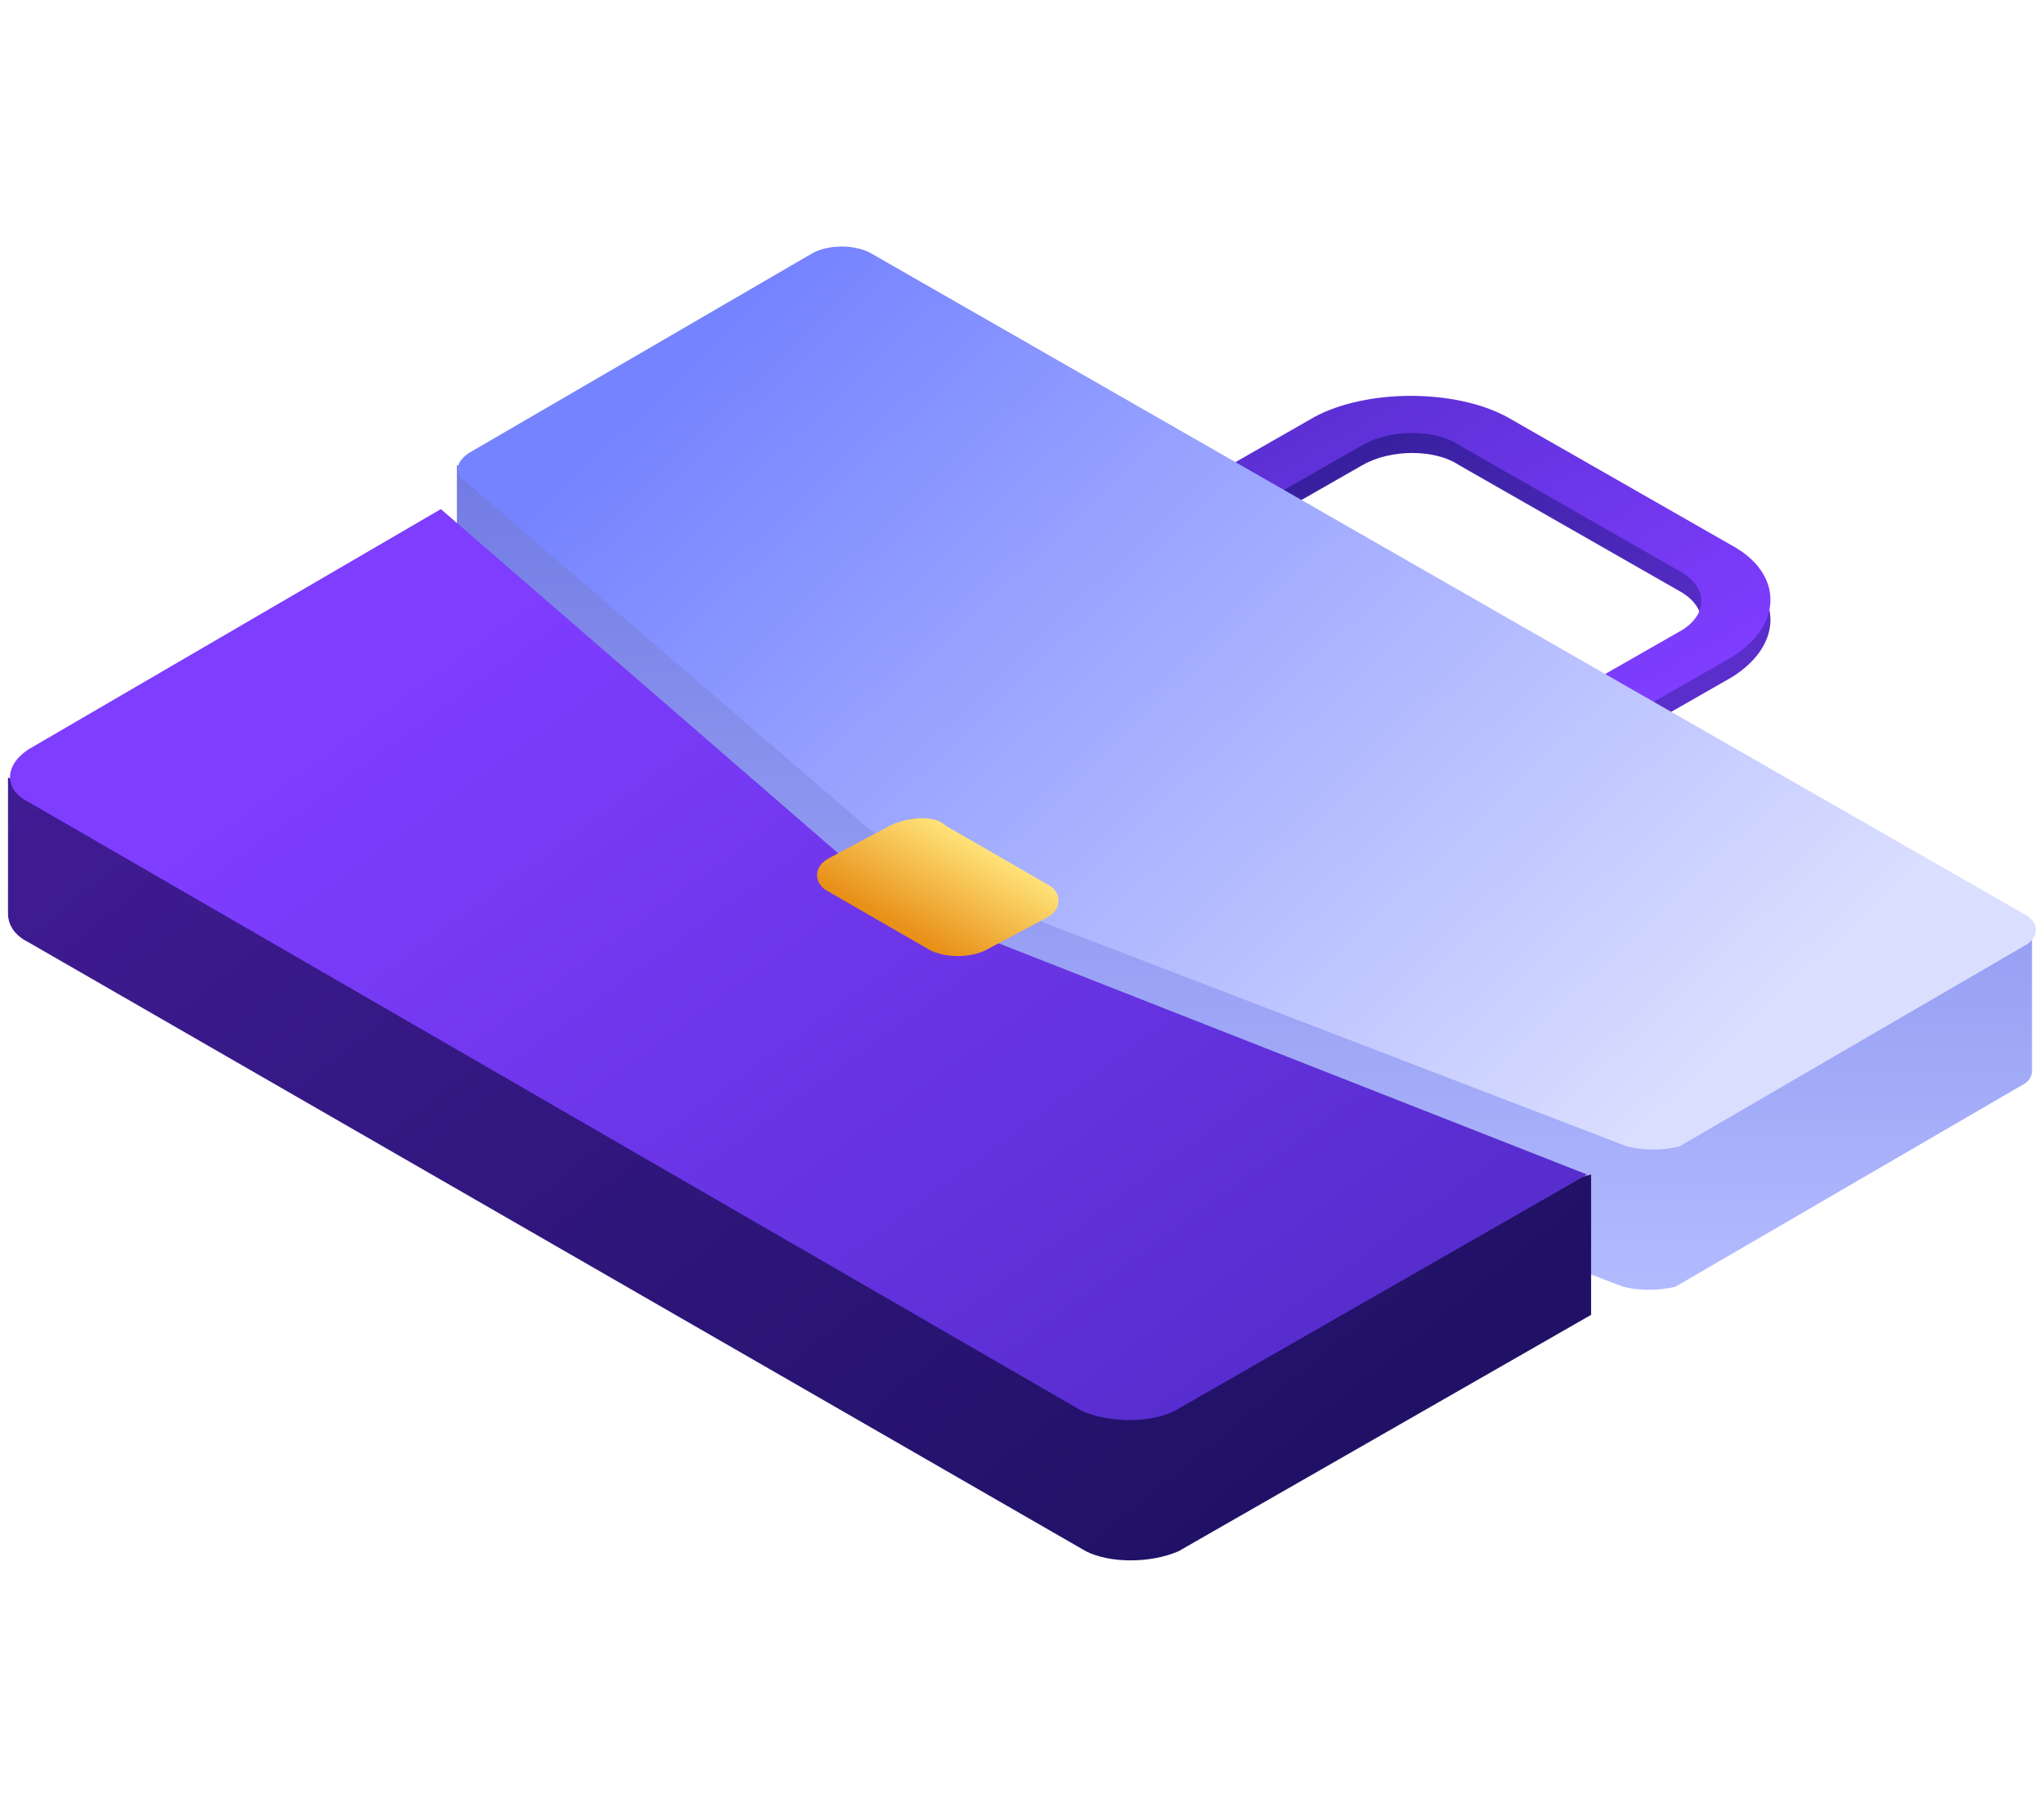
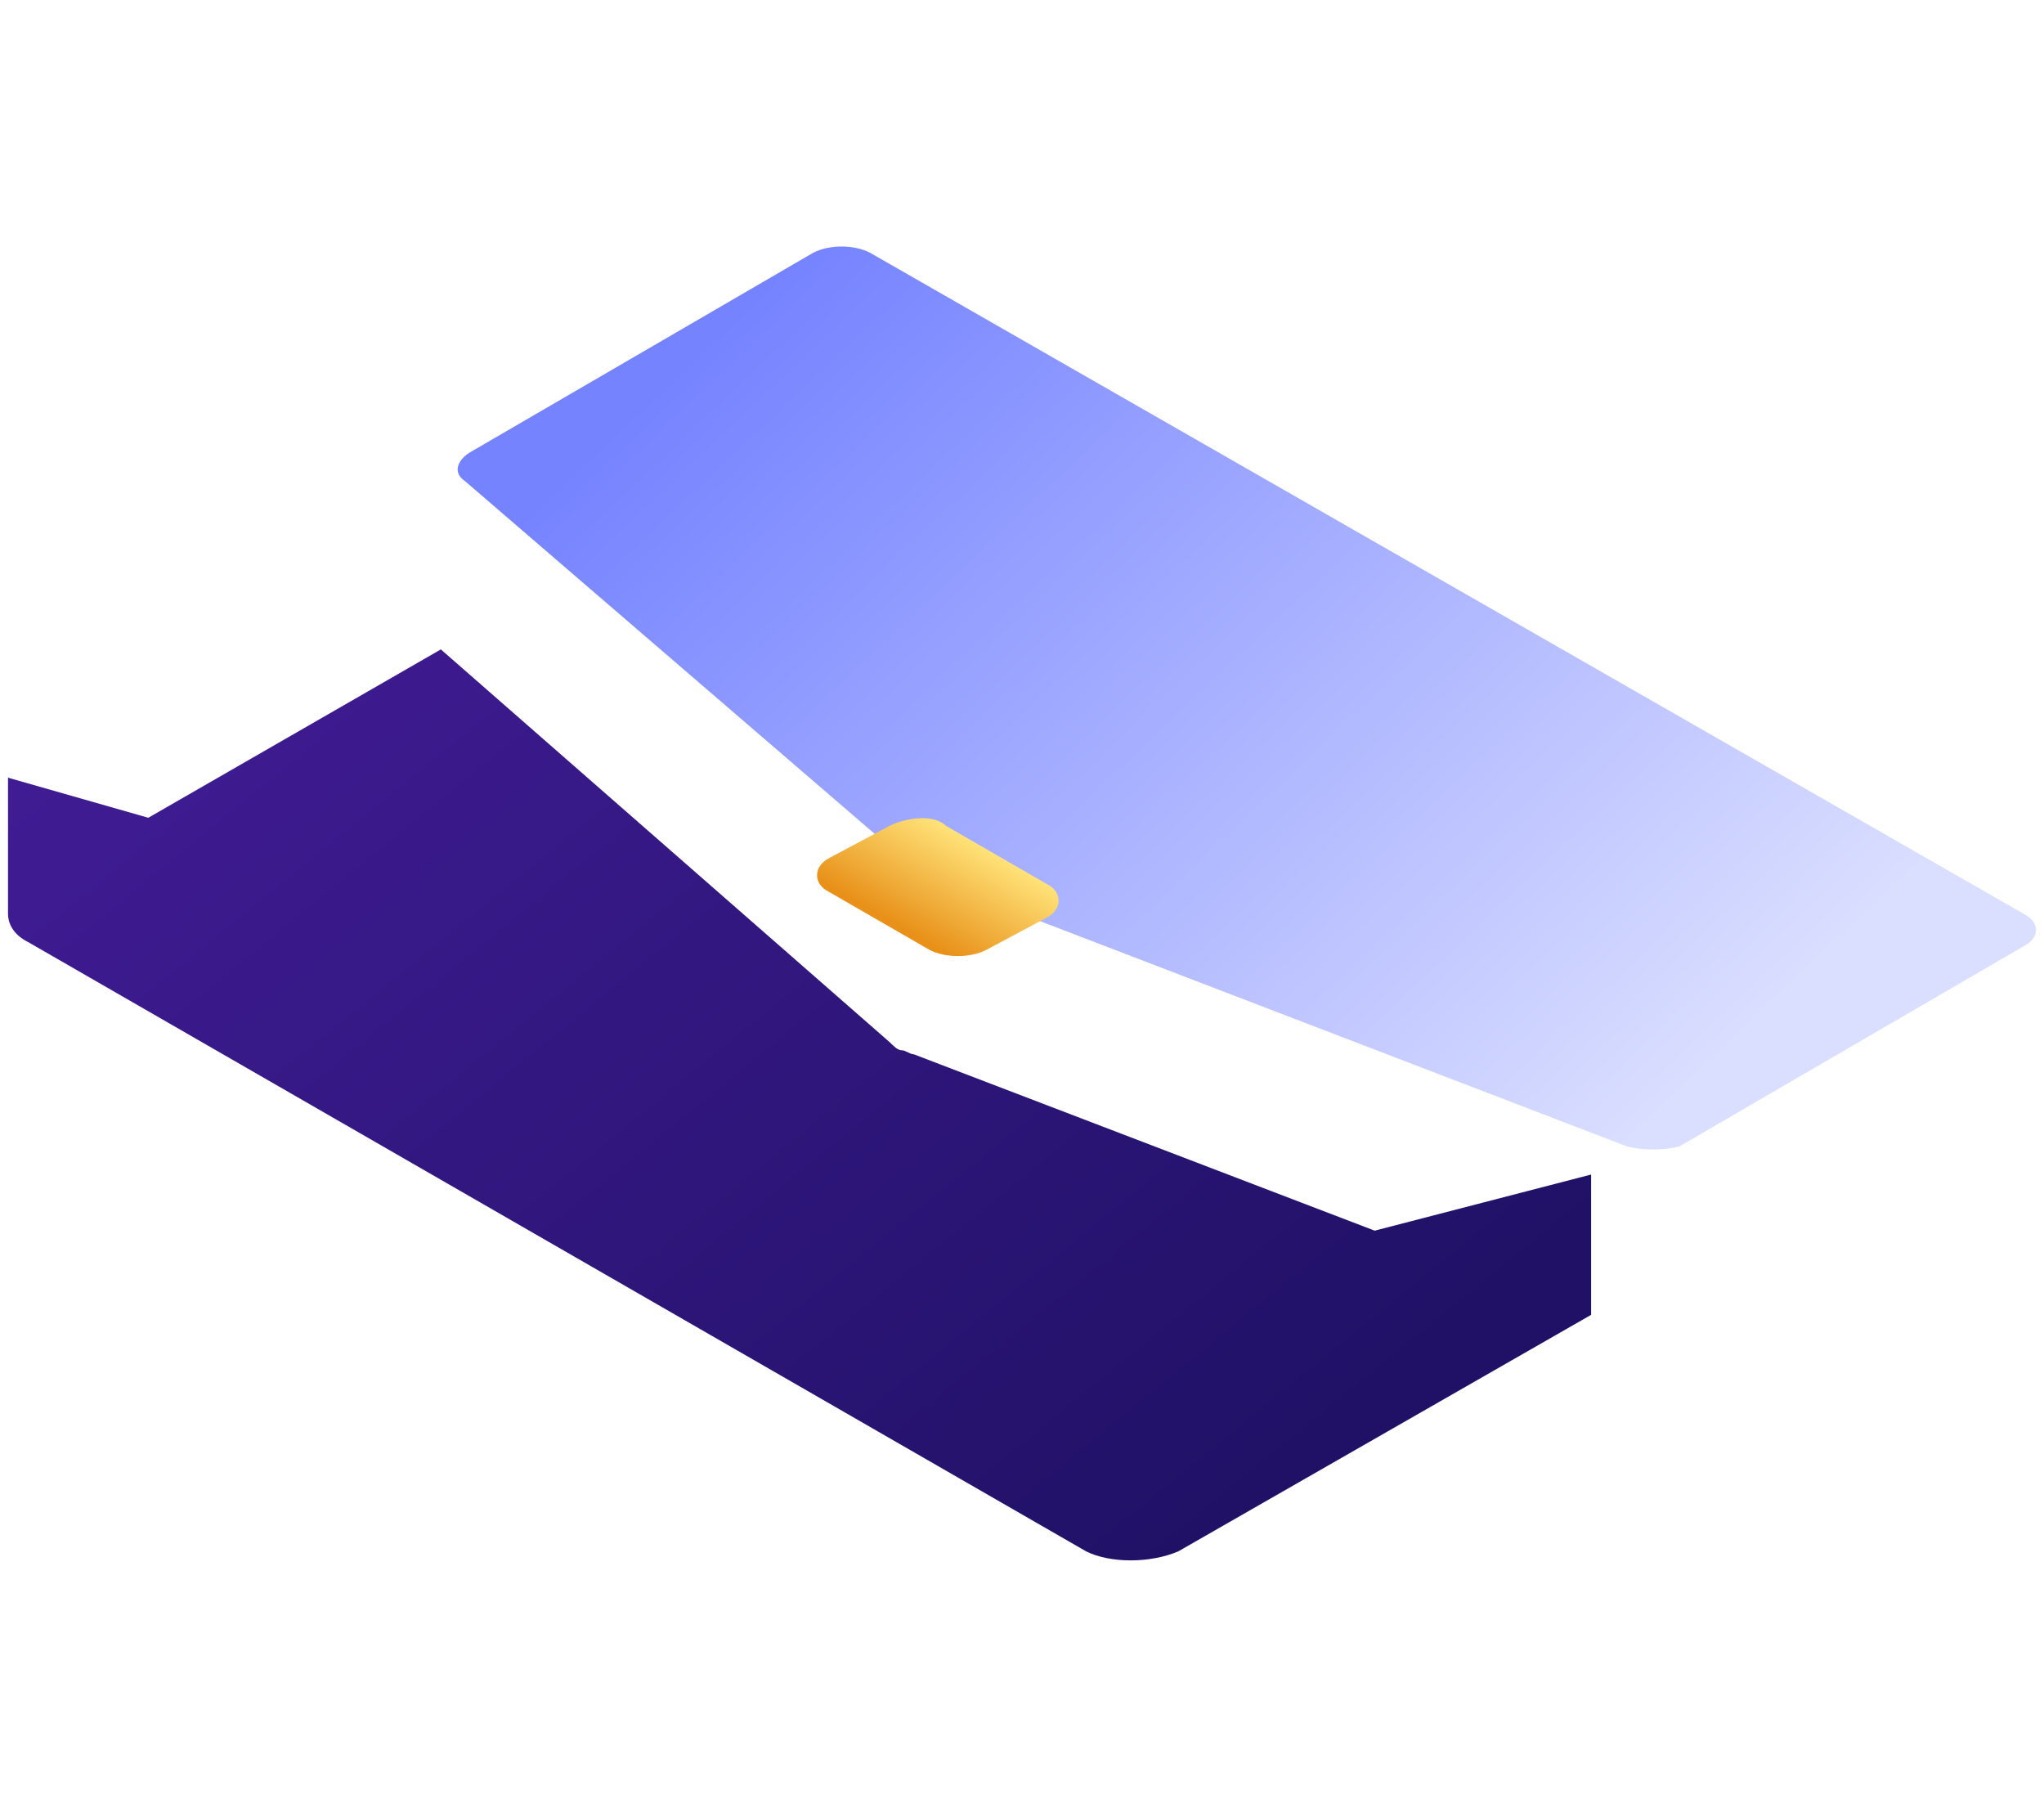
<svg xmlns="http://www.w3.org/2000/svg" version="1.1" id="Layer_1" x="0px" y="0px" viewBox="0 0 51 45" style="enable-background:new 0 0 51 45;" xml:space="preserve">
  <style type="text/css">
	.st0{fill:url(#SVGID_1_);}
	.st1{fill:url(#SVGID_2_);}
	.st2{fill:url(#SVGID_3_);}
	.st3{fill:url(#SVGID_4_);}
	.st4{fill:url(#SVGID_5_);}
	.st5{fill:url(#SVGID_6_);}
	.st6{fill:url(#SVGID_7_);}
</style>
  <g>
    <linearGradient id="SVGID_1_" gradientUnits="userSpaceOnUse" x1="35.043" y1="36.402" x2="40.218" y2="27.439" gradientTransform="matrix(1 0 0 -1 0 46)">
      <stop offset="0" style="stop-color:#341F9C" />
      <stop offset="1" style="stop-color:#5B2ECC" />
    </linearGradient>
-     <path class="st0" d="M41.1,18.1l-1.2-0.7l2.1-1.2c0.6-0.4,0.6-1,0-1.4l-5.6-3.2c-0.6-0.4-1.7-0.4-2.4,0l-2.1,1.2l-1.2-0.7l2.1-1.2   c1.3-0.7,3.5-0.7,4.8,0l5.6,3.2c1.3,0.7,1.3,2,0,2.8L41.1,18.1z" />
    <linearGradient id="SVGID_2_" gradientUnits="userSpaceOnUse" x1="35.043" y1="36.895" x2="40.218" y2="27.932" gradientTransform="matrix(1 0 0 -1 0 46)">
      <stop offset="0" style="stop-color:#5C30D5" />
      <stop offset="1" style="stop-color:#7F3DFF" />
    </linearGradient>
-     <path class="st1" d="M41.1,17.6l-1.2-0.7l2.1-1.2c0.6-0.4,0.6-1,0-1.4l-5.6-3.2c-0.6-0.4-1.7-0.4-2.4,0l-2.1,1.2l-1.2-0.7l2.1-1.2   c1.3-0.7,3.5-0.7,4.8,0l5.6,3.2c1.3,0.7,1.3,2,0,2.8L41.1,17.6z" />
    <linearGradient id="SVGID_3_" gradientUnits="userSpaceOnUse" x1="31.046" y1="36.446" x2="31.046" y2="13.749" gradientTransform="matrix(1 0 0 -1 0 46)">
      <stop offset="0" style="stop-color:#6A74E0" />
      <stop offset="1" style="stop-color:#B3BBFF" />
    </linearGradient>
-     <path class="st2" d="M47.3,24.5L21.7,9.7c-0.4-0.2-1-0.2-1.4,0l-5.8,3.4l-3.1-1.5v3.5c0,0.1,0,0.2,0.1,0.4L23,25.4   c0,0,0.1,0.1,0.3,0.1l17.2,6.6c0.4,0.1,0.9,0.1,1.3,0l8.6-5c0.2-0.1,0.3-0.2,0.3-0.4v-3.4L47.3,24.5z" />
    <linearGradient id="SVGID_4_" gradientUnits="userSpaceOnUse" x1="20.251" y1="39.962" x2="41.342" y2="17.714" gradientTransform="matrix(1 0 0 -1 0 46)">
      <stop offset="0" style="stop-color:#7583FF" />
      <stop offset="1" style="stop-color:#DBDFFF" />
    </linearGradient>
    <path class="st3" d="M20.3,6.3l-8.6,5c-0.3,0.2-0.4,0.5-0.1,0.7l11.5,9.9c0,0,0.1,0.1,0.3,0.1l17.2,6.6c0.4,0.1,0.9,0.1,1.3,0   l8.6-5c0.4-0.2,0.4-0.6,0-0.8L21.7,6.3C21.3,6.1,20.7,6.1,20.3,6.3z" />
    <linearGradient id="SVGID_5_" gradientUnits="userSpaceOnUse" x1="29.919" y1="7.609" x2="0.652" y2="43.528" gradientTransform="matrix(1 0 0 -1 0 46)">
      <stop offset="0" style="stop-color:#201166" />
      <stop offset="1" style="stop-color:#4D20A6" />
    </linearGradient>
    <path class="st4" d="M34.3,30.7l-11.5-4.4c-0.1,0-0.2-0.1-0.3-0.1c-0.1,0-0.2-0.1-0.3-0.2L11,16.2l-7.3,4.2l-3.5-1v3.4   c0,0.2,0.1,0.5,0.5,0.7l26.4,15.2c0.6,0.3,1.6,0.3,2.3,0l10.3-5.9v-3.5L34.3,30.7z" />
    <linearGradient id="SVGID_6_" gradientUnits="userSpaceOnUse" x1="28.654" y1="9.671" x2="13.029" y2="31.083" gradientTransform="matrix(1 0 0 -1 0 46)">
      <stop offset="0" style="stop-color:#572DCE" />
      <stop offset="1" style="stop-color:#7F3DFF" />
    </linearGradient>
-     <path class="st5" d="M39.6,29.3l-10.3,5.9c-0.6,0.3-1.6,0.3-2.3,0L0.7,20c-0.6-0.3-0.6-0.9,0-1.3L11,12.7l11.2,9.7   c0.1,0,0.2,0.1,0.3,0.2c0.1,0,0.2,0.1,0.3,0.1L39.6,29.3z" />
    <linearGradient id="SVGID_7_" gradientUnits="userSpaceOnUse" x1="22.698" y1="22.719" x2="24.08" y2="25.112" gradientTransform="matrix(1 0 0 -1 0 46)">
      <stop offset="0" style="stop-color:#E89018" />
      <stop offset="0.262" style="stop-color:#EEA632" />
      <stop offset="1" style="stop-color:#FFE278" />
    </linearGradient>
-     <path class="st6" d="M23.2,23.7l-2.6-1.5c-0.3-0.2-0.3-0.6,0.1-0.8l1.5-0.8c0.4-0.2,1.1-0.3,1.4,0l2.6,1.5c0.3,0.2,0.3,0.6-0.1,0.8   l-1.5,0.8C24.2,23.9,23.6,23.9,23.2,23.7z" />
+     <path class="st6" d="M23.2,23.7l-2.6-1.5c-0.3-0.2-0.3-0.6,0.1-0.8l1.5-0.8c0.4-0.2,1.1-0.3,1.4,0l2.6,1.5c0.3,0.2,0.3,0.6-0.1,0.8   l-1.5,0.8C24.2,23.9,23.6,23.9,23.2,23.7" />
  </g>
</svg>